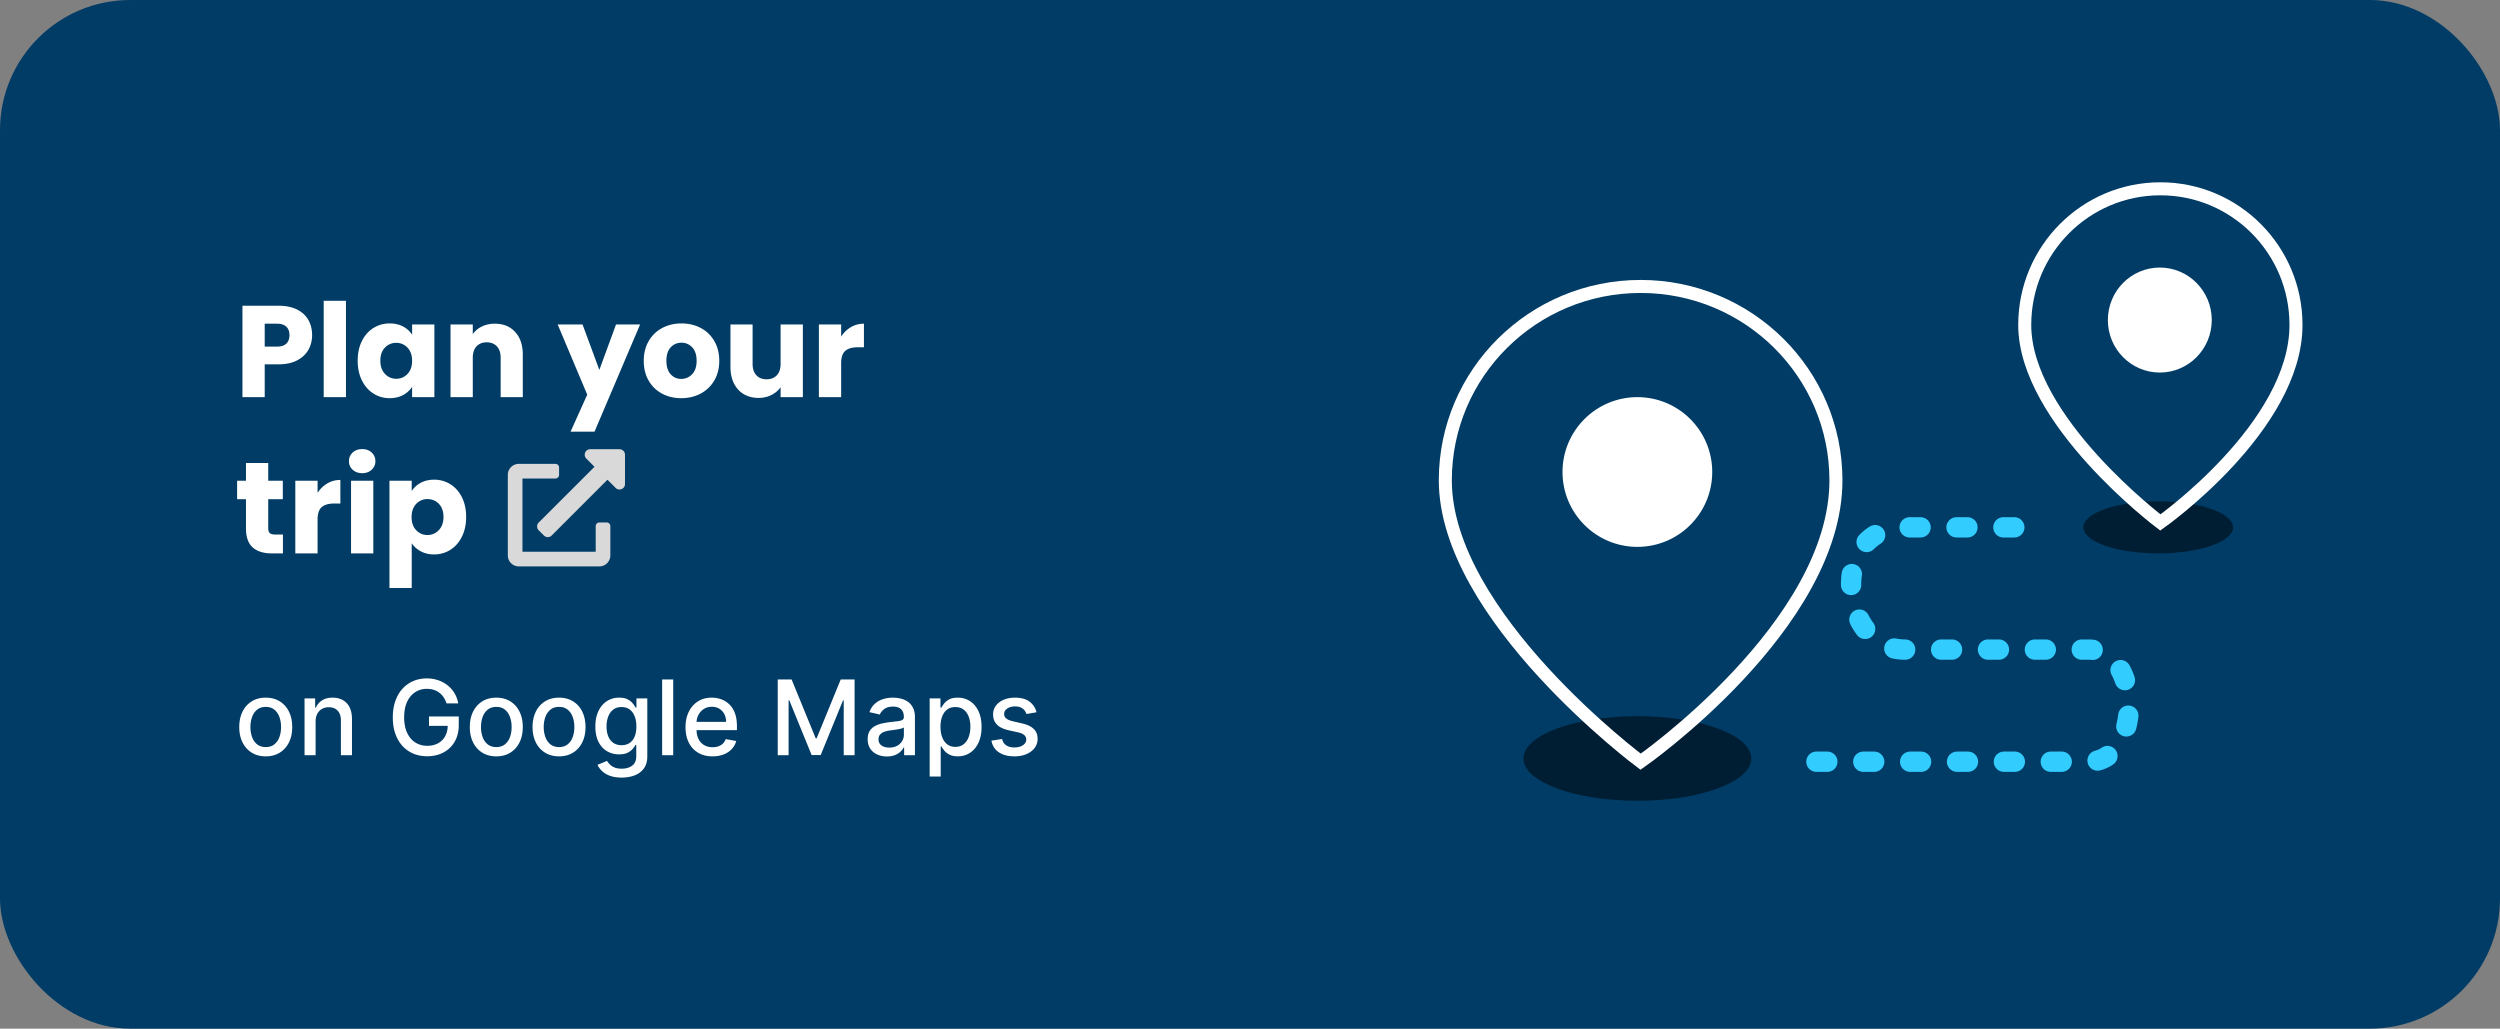
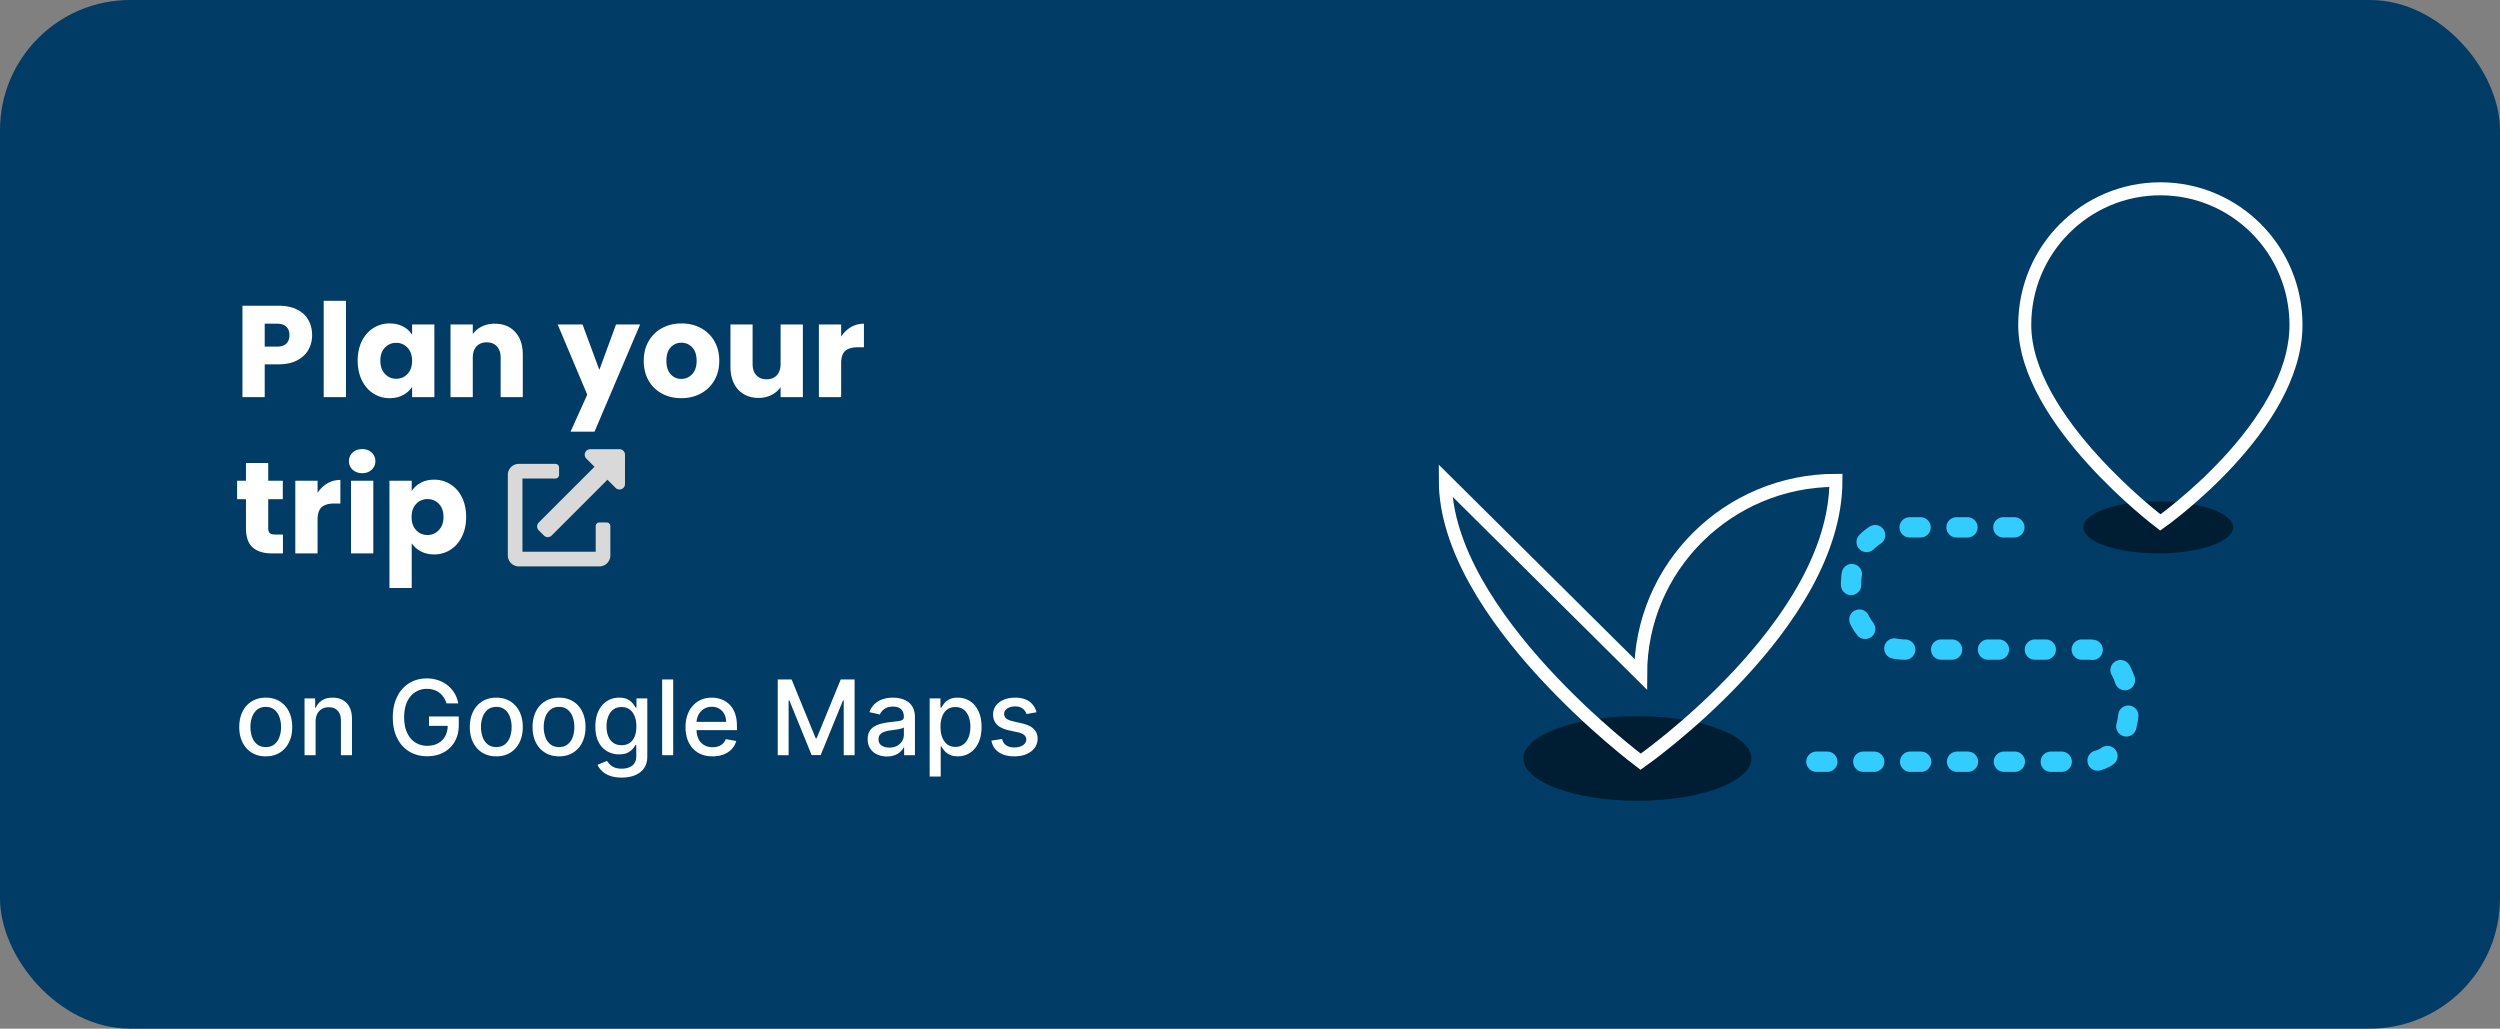
<svg xmlns="http://www.w3.org/2000/svg" width="384" height="158">
  <rect width="100%" height="100%" fill="#808080" stroke="none" />
  <g fill="none" fill-rule="evenodd">
    <rect fill="#003C66" width="384" height="158" rx="20" />
    <path d="M40.818 116.176c.818 0 1.532-.187 2.142-.562.61-.375 1.084-.9 1.42-1.574.338-.674.506-1.462.506-2.364 0-.905-.168-1.697-.505-2.375a3.786 3.786 0 0 0-1.42-1.58c-.61-.374-1.325-.562-2.143-.562-.818 0-1.532.188-2.142.563a3.786 3.786 0 0 0-1.42 1.58c-.337.677-.506 1.469-.506 2.374 0 .902.169 1.69.506 2.364.337.674.81 1.199 1.42 1.574.61.375 1.324.562 2.142.562Zm.006-1.426c-.534 0-.976-.14-1.327-.42-.35-.28-.61-.654-.778-1.12a4.497 4.497 0 0 1-.253-1.54c0-.556.084-1.069.253-1.536a2.51 2.51 0 0 1 .778-1.128c.35-.284.793-.426 1.327-.426.53 0 .97.142 1.318.426.349.284.607.66.776 1.128.168.467.252.98.252 1.536 0 .561-.084 1.074-.252 1.54a2.483 2.483 0 0 1-.776 1.12c-.348.28-.788.42-1.318.42Zm7.653 1.25v-5.182c0-.462.088-.857.264-1.184a1.82 1.82 0 0 1 .722-.748c.305-.17.654-.255 1.048-.255.576 0 1.029.179 1.358.537.33.358.495.853.495 1.485V116h1.699v-5.551c0-.72-.124-1.324-.37-1.813a2.525 2.525 0 0 0-1.04-1.105c-.447-.248-.967-.372-1.562-.372-.655 0-1.198.14-1.628.42a2.49 2.49 0 0 0-.946 1.114h-.108v-1.42h-1.63V116h1.698Zm17.148.16c.94 0 1.774-.196 2.503-.586a4.274 4.274 0 0 0 1.716-1.662c.415-.718.622-1.565.622-2.543v-1.324h-4.574v1.45h2.872l-.003.15a3.386 3.386 0 0 1-.292 1.25l-.091.182a2.71 2.71 0 0 1-1.097 1.093c-.471.258-1.023.387-1.656.387-.682 0-1.29-.169-1.824-.506-.534-.337-.954-.831-1.261-1.483-.307-.651-.46-1.449-.46-2.392 0-.94.152-1.734.457-2.383.305-.65.72-1.143 1.247-1.48a3.218 3.218 0 0 1 1.773-.506c.386 0 .741.051 1.065.153.324.103.613.251.867.446.253.195.472.43.656.705.184.274.33.584.44.929h1.801a4.484 4.484 0 0 0-1.627-2.767 4.779 4.779 0 0 0-1.455-.79 5.407 5.407 0 0 0-1.759-.278c-.753 0-1.447.137-2.082.411a4.751 4.751 0 0 0-1.653 1.188c-.468.517-.83 1.145-1.088 1.883-.258.74-.387 1.572-.387 2.5 0 1.228.222 2.287.665 3.18.443.892 1.062 1.58 1.855 2.065.794.485 1.717.727 2.77.727Zm10.607.016c.818 0 1.532-.187 2.142-.562.61-.375 1.083-.9 1.42-1.574.337-.674.506-1.462.506-2.364 0-.905-.169-1.697-.506-2.375a3.786 3.786 0 0 0-1.42-1.58c-.61-.374-1.324-.562-2.142-.562-.818 0-1.532.188-2.142.563a3.786 3.786 0 0 0-1.42 1.58c-.338.677-.506 1.469-.506 2.374 0 .902.168 1.69.505 2.364.337.674.81 1.199 1.42 1.574.61.375 1.325.562 2.143.562Zm.006-1.426c-.535 0-.977-.14-1.327-.42-.35-.28-.61-.654-.779-1.12a4.497 4.497 0 0 1-.252-1.54c0-.556.084-1.069.252-1.536a2.51 2.51 0 0 1 .779-1.128c.35-.284.792-.426 1.327-.426.53 0 .97.142 1.318.426.348.284.607.66.775 1.128.169.467.253.98.253 1.536 0 .561-.084 1.074-.253 1.54a2.483 2.483 0 0 1-.775 1.12c-.349.28-.788.42-1.318.42Zm9.63 1.426c.818 0 1.532-.187 2.142-.562.61-.375 1.084-.9 1.42-1.574.338-.674.506-1.462.506-2.364 0-.905-.168-1.697-.505-2.375a3.786 3.786 0 0 0-1.42-1.58c-.61-.374-1.325-.562-2.143-.562-.818 0-1.532.188-2.142.563a3.786 3.786 0 0 0-1.42 1.58c-.337.677-.506 1.469-.506 2.374 0 .902.169 1.69.506 2.364.337.674.81 1.199 1.42 1.574.61.375 1.324.562 2.142.562Zm.006-1.426c-.534 0-.976-.14-1.327-.42-.35-.28-.61-.654-.778-1.12a4.497 4.497 0 0 1-.253-1.54c0-.556.084-1.069.253-1.536a2.51 2.51 0 0 1 .778-1.128c.35-.284.793-.426 1.327-.426.53 0 .97.142 1.318.426.349.284.607.66.776 1.128.168.467.252.98.252 1.536 0 .561-.084 1.074-.252 1.54a2.483 2.483 0 0 1-.776 1.12c-.348.28-.788.42-1.318.42Zm9.614 4.688c.742 0 1.41-.116 2.002-.347a3.085 3.085 0 0 0 1.412-1.065c.349-.48.523-1.09.523-1.833v-8.92H97.76v1.415h-.125a5.118 5.118 0 0 0-.434-.631 2.46 2.46 0 0 0-.782-.628c-.333-.18-.77-.27-1.312-.27-.7 0-1.328.177-1.88.531-.554.355-.989.863-1.305 1.526-.316.663-.474 1.458-.474 2.386 0 .928.16 1.71.48 2.344.32.634.756 1.114 1.307 1.438a3.604 3.604 0 0 0 1.86.485c.535 0 .968-.083 1.302-.25a2.43 2.43 0 0 0 .787-.59c.19-.228.338-.434.44-.62h.108v1.716c0 .674-.21 1.167-.63 1.477-.421.31-.953.466-1.597.466-.47 0-.854-.066-1.151-.199a2.13 2.13 0 0 1-.705-.477 3.792 3.792 0 0 1-.411-.517l-1.46.602c.155.349.39.672.704.969.314.297.72.537 1.219.719.498.182 1.093.272 1.787.272Zm-.018-4.978c-.503 0-.927-.121-1.27-.363a2.22 2.22 0 0 1-.775-1.012c-.174-.432-.261-.933-.261-1.505 0-.557.086-1.061.258-1.512.173-.45.43-.808.77-1.07.341-.264.767-.396 1.278-.396.497 0 .913.126 1.25.378.338.252.593.601.768 1.048.174.447.26.964.26 1.552 0 .602-.087 1.118-.263 1.548-.176.43-.434.76-.773.988-.34.23-.753.344-1.242.344Zm7.935 1.54v-11.636h-1.7V116h1.7Zm6.044.176c.636 0 1.204-.097 1.702-.292.498-.196.912-.47 1.244-.824.331-.355.561-.768.69-1.242l-1.608-.29c-.102.273-.25.502-.443.688a1.87 1.87 0 0 1-.687.418c-.266.092-.56.139-.881.139-.496 0-.93-.107-1.301-.321a2.183 2.183 0 0 1-.867-.935c-.206-.409-.31-.905-.31-1.489l.003.12h6.202v-.603c0-.791-.106-1.465-.318-2.02-.212-.554-.502-1.006-.87-1.355a3.468 3.468 0 0 0-1.244-.767 4.276 4.276 0 0 0-1.431-.244c-.811 0-1.518.191-2.123.574a3.856 3.856 0 0 0-1.409 1.597c-.335.681-.503 1.47-.503 2.363 0 .905.168 1.694.503 2.367a3.692 3.692 0 0 0 1.432 1.562c.62.37 1.36.554 2.219.554Zm-2.452-5.357a2.59 2.59 0 0 1 .279-.998c.19-.373.464-.676.818-.91.354-.232.77-.349 1.247-.349.44 0 .823.1 1.15.302.328.2.583.474.765.82.182.347.272.744.272 1.191h-4.534l.003-.056ZM121.13 116v-8.426h.108l3.431 8.409h1.387l3.432-8.403h.108V116h1.67v-11.636h-2.13l-3.705 9.045h-.137l-3.704-9.045h-2.13V116h1.67Zm15.096.193c.481 0 .894-.07 1.239-.21.345-.14.627-.316.847-.528.22-.213.384-.428.494-.648h.068V116h1.66v-5.795c0-.637-.11-1.155-.33-1.554-.22-.4-.501-.708-.844-.924a3.32 3.32 0 0 0-1.102-.446 5.471 5.471 0 0 0-1.111-.122c-.527 0-1.029.075-1.506.225a3.39 3.39 0 0 0-1.264.715c-.366.328-.643.757-.833 1.287l1.597.364c.125-.307.351-.586.68-.838.327-.252.777-.378 1.348-.378.55 0 .964.136 1.242.41.278.272.418.656.418 1.153v.04c0 .204-.074.352-.222.443-.148.09-.384.156-.71.196-.326.04-.75.09-1.273.15-.413.05-.818.121-1.216.216a4.006 4.006 0 0 0-1.08.42 2.096 2.096 0 0 0-.766.756c-.19.318-.285.724-.285 1.216 0 .572.13 1.055.39 1.449.26.394.612.694 1.06.9.446.207.946.31 1.5.31Zm.37-1.363c-.481 0-.877-.107-1.188-.321-.31-.214-.466-.532-.466-.952 0-.303.08-.547.242-.73a1.54 1.54 0 0 1 .647-.424c.271-.098.571-.168.901-.21l.523-.07c.208-.03.422-.061.642-.097.22-.036.415-.08.588-.131.172-.051.289-.107.35-.168v1.125c0 .345-.089.668-.265.969a1.968 1.968 0 0 1-.767.73c-.335.186-.738.279-1.207.279Zm7.898 4.443v-4.631h.103c.102.186.248.398.437.636.19.239.452.447.787.625s.768.267 1.298.267c.705 0 1.332-.18 1.881-.542.55-.362.981-.879 1.296-1.551.314-.673.471-1.48.471-2.424 0-.943-.158-1.75-.474-2.42-.316-.67-.751-1.184-1.304-1.54-.553-.356-1.182-.534-1.887-.534-.541 0-.977.09-1.306.27-.33.18-.587.39-.773.628a4.748 4.748 0 0 0-.426.63h-.142v-1.414h-1.66v12h1.7Zm2.245-4.551c-.489 0-.902-.13-1.239-.39-.337-.26-.595-.62-.773-1.082-.178-.462-.267-1-.267-1.614 0-.606.088-1.136.262-1.59.174-.455.43-.81.77-1.063.339-.254.754-.38 1.247-.38.511 0 .938.132 1.281.397.343.265.6.627.773 1.085.172.459.258.976.258 1.551 0 .584-.088 1.108-.264 1.574-.176.466-.435.835-.775 1.105-.341.271-.766.407-1.273.407Zm9.071 1.454c.705 0 1.325-.115 1.861-.346.536-.232.955-.55 1.256-.958.301-.407.452-.872.452-1.395 0-.617-.197-1.119-.591-1.505-.394-.387-.993-.673-1.796-.858l-1.386-.319c-.481-.113-.83-.259-1.046-.437a.868.868 0 0 1-.323-.705c0-.337.16-.612.483-.826.321-.214.723-.321 1.204-.321.352 0 .646.056.88.17.236.114.422.26.56.438.139.178.24.365.304.562l1.54-.273a2.868 2.868 0 0 0-1.074-1.633c-.541-.407-1.284-.61-2.227-.61-.655 0-1.237.108-1.744.326-.508.218-.906.52-1.193.906a2.201 2.201 0 0 0-.432 1.352c0 .622.194 1.135.582 1.54.388.405.99.7 1.804.886l1.477.324c.417.095.727.235.93.42a.895.895 0 0 1 .303.688c0 .337-.166.622-.5.855-.333.233-.778.35-1.335.35-.511 0-.926-.11-1.244-.327-.318-.218-.529-.54-.631-.969l-1.642.25c.14.773.519 1.369 1.136 1.787.618.419 1.415.628 2.392.628ZM40.66 61v-5.04h2.12c1.147 0 2.107-.207 2.88-.62.773-.413 1.347-.957 1.72-1.63.373-.673.56-1.417.56-2.23 0-.88-.193-1.66-.58-2.34-.387-.68-.967-1.213-1.74-1.6s-1.72-.58-2.84-.58h-5.54V61h3.42Zm1.86-7.76h-1.86v-3.52h1.86c.653 0 1.14.153 1.46.46.32.307.48.74.48 1.3s-.16.993-.48 1.3c-.32.307-.807.46-1.46.46ZM53.14 61V46.2h-3.42V61h3.42Zm6.7.16c.787 0 1.477-.16 2.07-.48a3.693 3.693 0 0 0 1.39-1.26V61h3.42V49.84H63.3v1.58c-.32-.52-.777-.94-1.37-1.26-.593-.32-1.283-.48-2.07-.48a4.62 4.62 0 0 0-2.5.7c-.747.467-1.337 1.133-1.77 2-.433.867-.65 1.873-.65 3.02s.217 2.157.65 3.03c.433.873 1.023 1.547 1.77 2.02.747.473 1.573.71 2.48.71Zm1.02-2.98c-.68 0-1.257-.25-1.73-.75-.473-.5-.71-1.177-.71-2.03 0-.853.237-1.523.71-2.01a2.322 2.322 0 0 1 1.73-.73c.68 0 1.257.247 1.73.74.473.493.71 1.167.71 2.02s-.237 1.527-.71 2.02c-.473.493-1.05.74-1.73.74ZM72.62 61v-6.06c0-.747.193-1.327.58-1.74.387-.413.907-.62 1.56-.62s1.173.207 1.56.62c.387.413.58.993.58 1.74V61h3.4v-6.52c0-1.48-.39-2.643-1.17-3.49-.78-.847-1.823-1.27-3.13-1.27-.733 0-1.393.143-1.98.43a3.608 3.608 0 0 0-1.4 1.17v-1.48H69.2V61h3.42Zm18.7 5.3 7-16.46h-3.7l-2.56 6.98-2.58-6.98h-3.82l4.54 10.78-2.56 5.68h3.68Zm13.32-5.14c1.093 0 2.083-.233 2.97-.7a5.207 5.207 0 0 0 2.1-2.01c.513-.873.77-1.883.77-3.03 0-1.147-.253-2.157-.76-3.03a5.157 5.157 0 0 0-2.08-2.01c-.88-.467-1.867-.7-2.96-.7s-2.08.233-2.96.7a5.157 5.157 0 0 0-2.08 2.01c-.507.873-.76 1.883-.76 3.03 0 1.16.25 2.173.75 3.04a5.126 5.126 0 0 0 2.06 2c.873.467 1.857.7 2.95.7Zm0-2.96c-.653 0-1.197-.24-1.63-.72-.433-.48-.65-1.167-.65-2.06 0-.907.22-1.597.66-2.07.44-.473.993-.71 1.66-.71.653 0 1.203.24 1.65.72.447.48.67 1.167.67 2.06s-.23 1.58-.69 2.06c-.46.48-1.017.72-1.67.72Zm11.88 2.92c.72 0 1.377-.15 1.97-.45.593-.3 1.063-.697 1.41-1.19V61h3.42V49.84h-3.42v6.06c0 .747-.193 1.327-.58 1.74-.387.413-.913.62-1.58.62-.653 0-1.173-.207-1.56-.62-.387-.413-.58-.993-.58-1.74v-6.06h-3.4v6.52c0 .973.18 1.82.54 2.54.36.72.867 1.27 1.52 1.65.653.38 1.407.57 2.26.57ZM129.2 61v-5.18c0-.92.213-1.563.64-1.93.427-.367 1.067-.55 1.92-.55h.94v-3.62c-.733 0-1.4.177-2 .53-.6.353-1.1.837-1.5 1.45v-1.86h-3.42V61h3.42ZM43.46 85v-2.9h-1.22c-.373 0-.64-.073-.8-.22-.16-.147-.24-.387-.24-.72v-4.48h2.24v-2.84H41.2v-2.72h-3.42v2.72h-1.36v2.84h1.36v4.44c0 1.373.347 2.363 1.04 2.97.693.607 1.66.91 2.9.91h1.74Zm5.32 0v-5.18c0-.92.213-1.563.64-1.93.427-.367 1.067-.55 1.92-.55h.94v-3.62c-.733 0-1.4.177-2 .53-.6.353-1.1.837-1.5 1.45v-1.86h-3.42V85h3.42Zm6.86-12.32c.587 0 1.07-.177 1.45-.53.38-.353.57-.79.57-1.31 0-.533-.19-.977-.57-1.33-.38-.353-.863-.53-1.45-.53-.6 0-1.09.177-1.47.53a1.74 1.74 0 0 0-.57 1.33c0 .52.19.957.57 1.31.38.353.87.53 1.47.53ZM57.34 85V73.84h-3.42V85h3.42Zm5.9 5.32v-6.88c.333.507.797.92 1.39 1.24.593.32 1.277.48 2.05.48.92 0 1.753-.237 2.5-.71.747-.473 1.337-1.147 1.77-2.02.433-.873.65-1.883.65-3.03 0-1.147-.217-2.153-.65-3.02-.433-.867-1.023-1.533-1.77-2a4.62 4.62 0 0 0-2.5-.7c-.787 0-1.473.16-2.06.48-.587.32-1.047.74-1.38 1.26v-1.58h-3.42v16.48h3.42Zm2.42-8.14c-.68 0-1.257-.247-1.73-.74-.473-.493-.71-1.167-.71-2.02s.237-1.527.71-2.02a2.307 2.307 0 0 1 1.73-.74c.693 0 1.277.243 1.75.73.473.487.71 1.157.71 2.01 0 .853-.24 1.53-.72 2.03-.48.5-1.06.75-1.74.75Z" fill="#FFF" fill-rule="nonzero" />
    <ellipse fill="#001E33" cx="251.5" cy="116.5" rx="17.5" ry="6.5" />
    <ellipse fill="#001E33" cx="331.5" cy="81" rx="11.5" ry="4" />
-     <path d="M222 73.78c0 20.862 30 43.22 30 43.22s30-20.91 30-43.22C282 57.334 268.57 44 252 44c-16.566 0-30 13.333-30 29.78ZM311 49.908c0 14.646 20.833 30.342 20.833 30.342s20.831-14.68 20.831-30.342c0-11.547-9.326-20.908-20.831-20.908C320.328 29 311 38.36 311 49.908Z" stroke="#FFF" stroke-width="2" />
-     <path d="M331.748 57.224c-4.407 0-7.98-3.61-7.98-8.064 0-4.454 3.573-8.064 7.98-8.064s7.98 3.61 7.98 8.064c-.001 4.454-3.573 8.064-7.98 8.064M251.5 84c-6.351 0-11.5-5.149-11.5-11.5S245.149 61 251.5 61 263 66.149 263 72.5c-.001 6.351-5.149 11.5-11.5 11.5" fill="#FFF" />
+     <path d="M222 73.78c0 20.862 30 43.22 30 43.22s30-20.91 30-43.22c-16.566 0-30 13.333-30 29.78ZM311 49.908c0 14.646 20.833 30.342 20.833 30.342s20.831-14.68 20.831-30.342c0-11.547-9.326-20.908-20.831-20.908C320.328 29 311 38.36 311 49.908Z" stroke="#FFF" stroke-width="2" />
    <path d="M279 117h41.803c8.263 0 8.263-17.223 0-17.223H292.57c-10.016 0-11.938-18.777 0-18.777h18.597" stroke="#3CF" stroke-width="3.12" stroke-linecap="round" stroke-linejoin="round" stroke-dasharray="1.68,5.52" />
    <g fill="#D9D9D9" fill-rule="nonzero">
      <path d="M93.188 80.25h-1.126a.562.562 0 0 0-.562.563v3.937H80.25V73.5h5.063c.31 0 .562-.252.562-.563v-1.124a.563.563 0 0 0-.563-.563h-5.624c-.932 0-1.688.756-1.688 1.688v12.374c0 .932.756 1.688 1.688 1.688h12.374c.932 0 1.688-.756 1.688-1.688v-4.5a.562.562 0 0 0-.563-.562ZM95.156 69h-4.5c-.751 0-1.127.91-.597 1.441l1.256 1.257-8.569 8.565a.844.844 0 0 0 0 1.195l.797.796a.844.844 0 0 0 1.195 0l8.565-8.567 1.256 1.254c.527.528 1.441.159 1.441-.597v-4.5a.844.844 0 0 0-.844-.844Z" />
    </g>
  </g>
</svg>